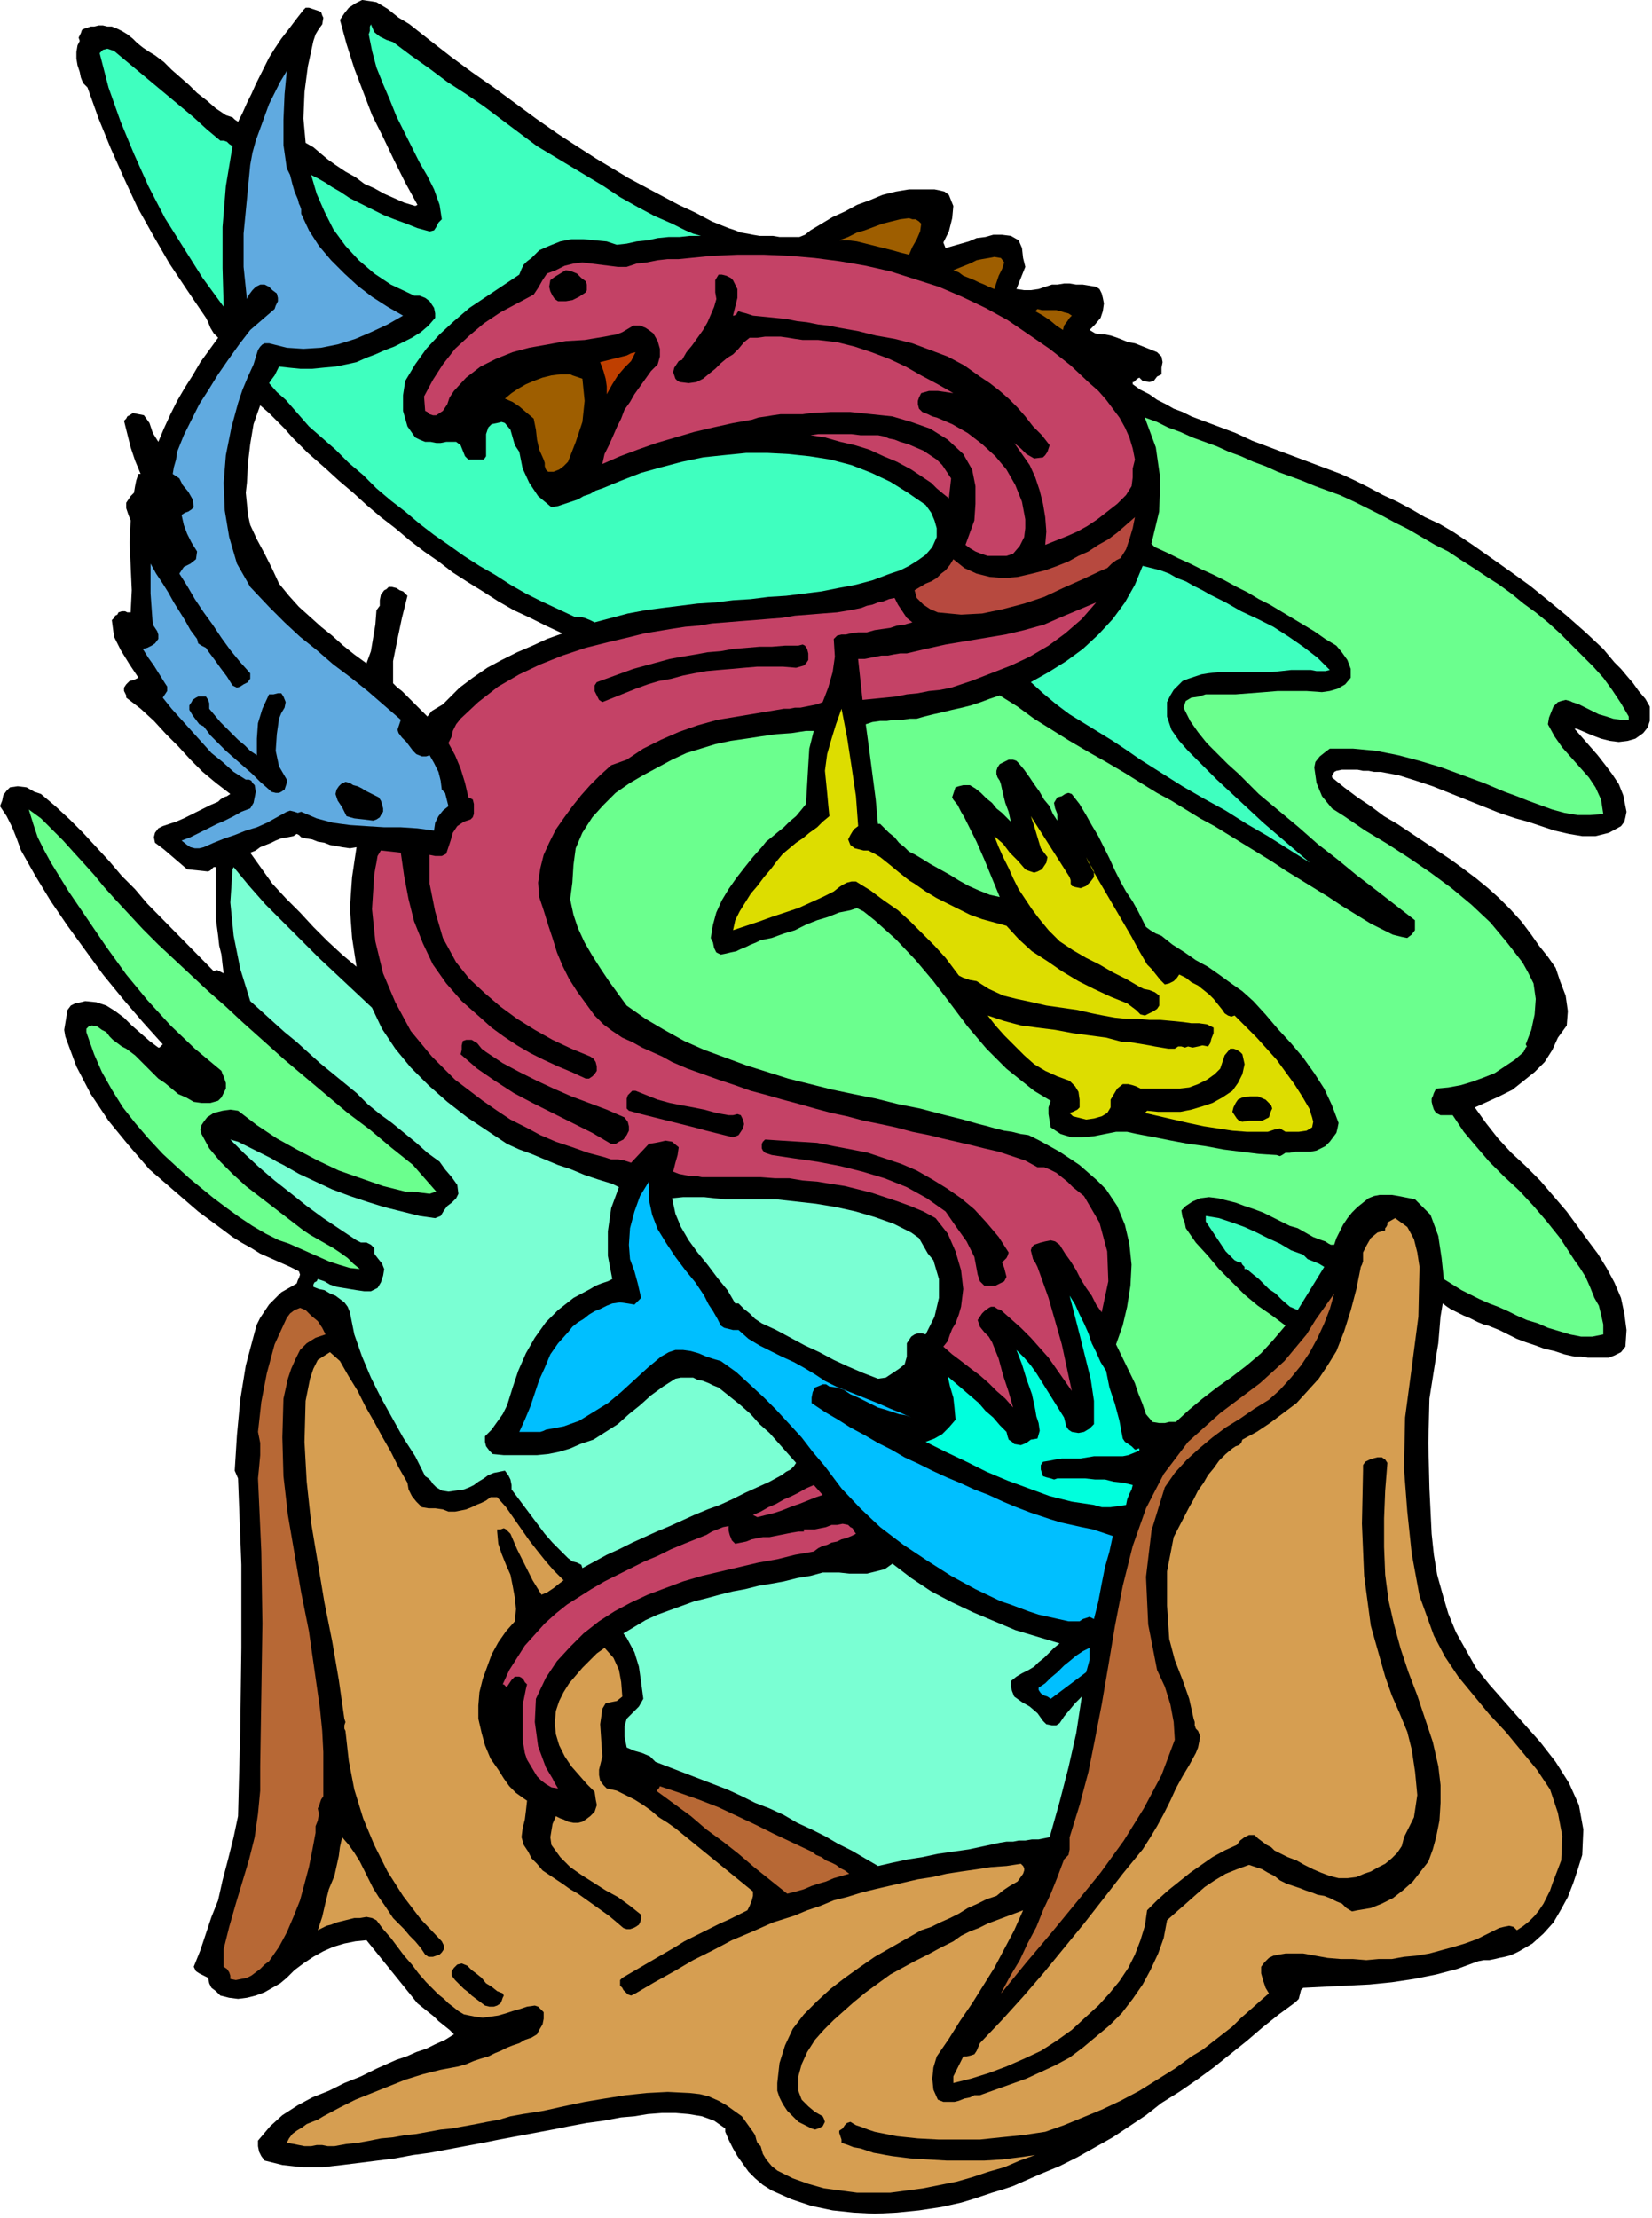
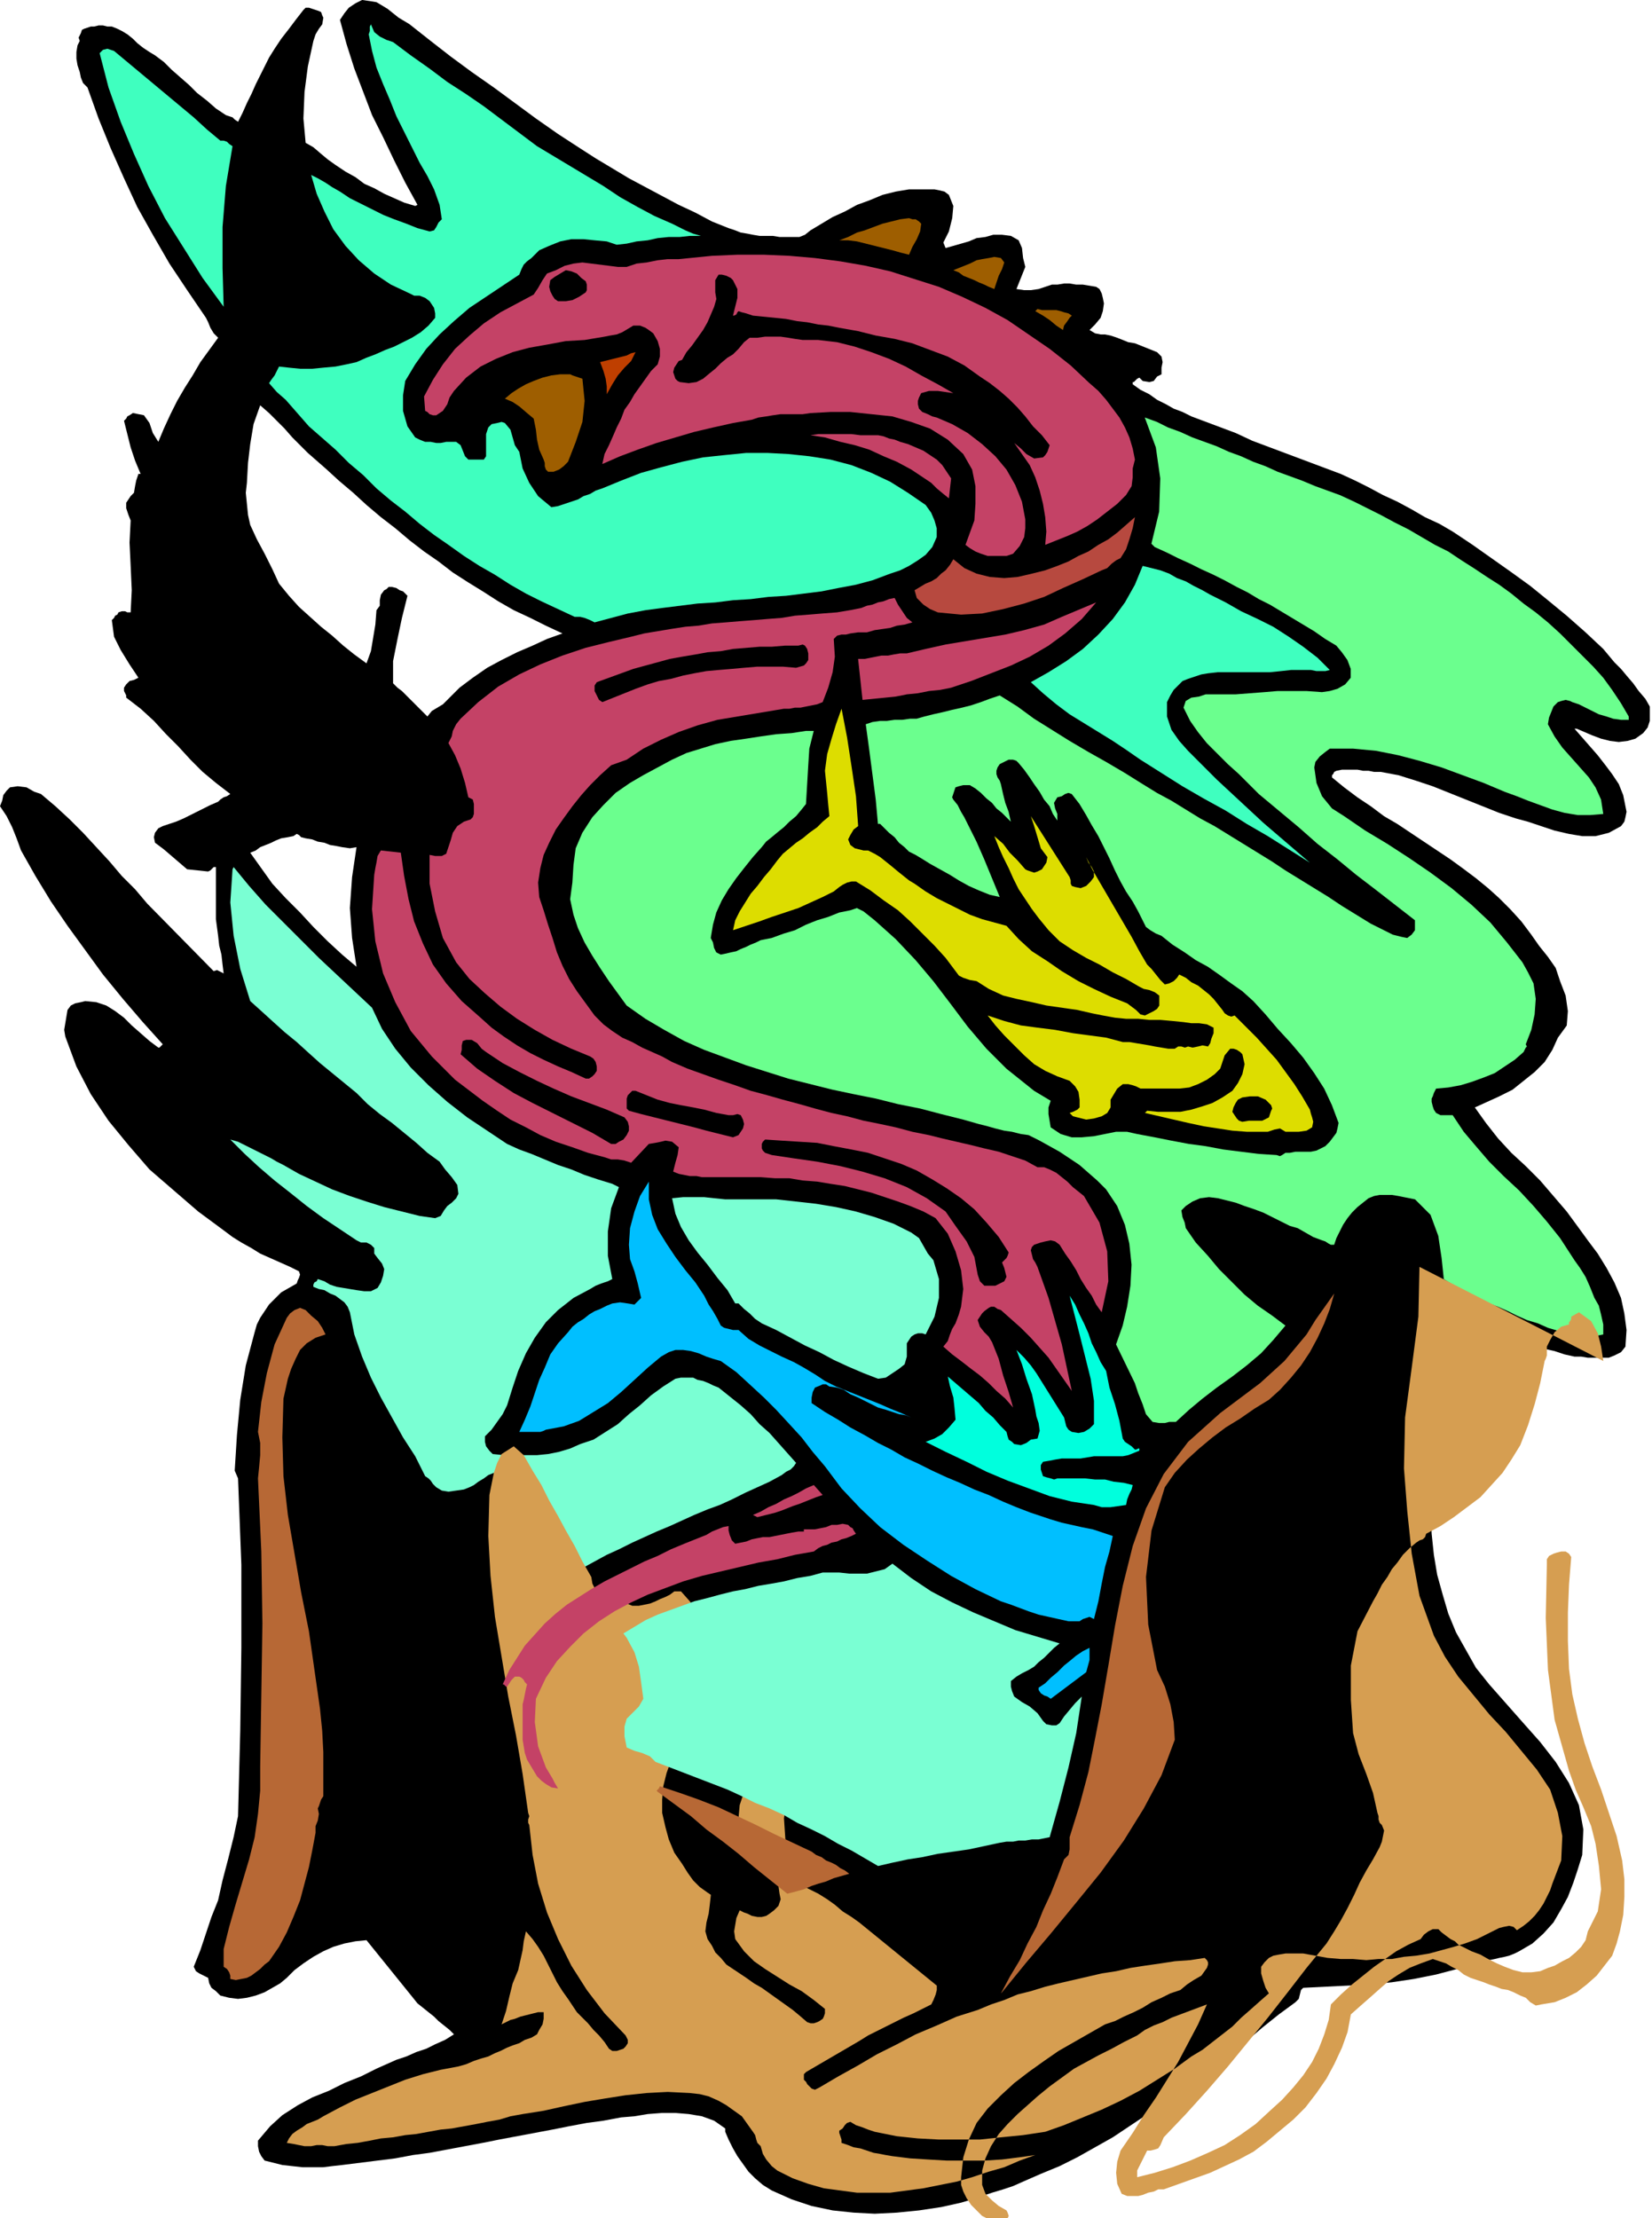
<svg xmlns="http://www.w3.org/2000/svg" fill-rule="evenodd" height="2.003in" preserveAspectRatio="none" stroke-linecap="round" viewBox="0 0 1492 2003" width="1.492in">
  <style>.pen1{stroke:none}.brush2{fill:#000}.brush3{fill:#3fffbf}.brush5{fill:#9e5e00}.brush6{fill:#c44266}.brush8{fill:#6bff8e}.brush11{fill:#7affd3}.brush12{fill:#00bfff}.brush14{fill:#b76835}</style>
  <path class="pen1 brush2" d="m370 22 19 15 18 14 19 14 20 14 19 14 19 14 20 14 20 13 14 9 15 9 15 9 15 8 15 8 15 8 15 7 15 8 5 2 5 2 5 2 6 2 5 2 6 1 5 1 6 1h12l6 1h18l5-2 5-4 10-6 10-6 11-5 11-6 11-4 12-5 12-3 12-2h23l5 1 4 1 4 3 4 10-1 11-3 12-5 10 2 5 7-2 7-2 7-2 7-3 8-1 7-2h8l8 1 7 4 3 7 1 9 2 8-2 5-2 5-2 5-2 5 7 1h6l7-1 6-2 6-2h5l6-1h5l6 1h6l6 1 6 1 3 2 2 4 1 4 1 5-1 7-2 6-5 6-5 5 5 3 5 1h4l5 1 6 2 5 2 5 2 6 1 5 2 5 2 5 2 5 2 4 4 1 5-1 5v6l-4 2-3 4-4 1-6-1-2-2-1-1-2 1-2 2-1 1h-1v2l7 5 8 4 7 5 8 4 7 4 8 3 8 4 8 3 16 6 16 6 15 7 16 6 16 6 16 6 16 6 16 6 13 6 12 6 13 7 13 6 13 7 12 7 13 6 12 7 18 12 17 12 17 12 18 13 16 13 17 14 17 15 16 15 5 6 5 6 6 6 5 6 6 7 5 7 6 7 4 7v13l-2 6-4 5-7 5-7 2-8 1-8-1-8-2-8-3-7-3-7-3h-2l7 8 7 8 7 8 7 9 6 8 6 9 4 10 2 10 1 5-1 5-1 4-3 4-11 6-12 3h-12l-12-2-13-3-12-4-12-4-11-3-15-5-15-6-15-6-15-6-15-6-15-5-16-5-16-3h-6l-5-1h-5l-5-1h-14l-5 1-2 1-1 2-1 1v2l11 9 12 9 12 8 12 9 12 7 12 8 12 8 12 8 12 8 11 8 12 9 11 9 10 9 10 10 10 11 9 12 7 10 8 10 7 10 4 12 5 13 2 14-1 13-8 11-5 11-7 11-9 9-10 8-10 8-12 6-11 5-11 5 10 14 11 14 12 13 13 12 13 13 12 14 12 14 11 15 8 11 9 12 8 13 7 13 6 14 3 14 2 15-1 15-4 5-6 3-5 2h-19l-6-1h-6l-9-2-9-3-9-2-8-3-9-3-8-3-8-4-8-4-5-2-5-2-4-1-5-2-4-2-4-2-5-2-4-2-4-2-4-2-3-2-4-3-2 12-1 12-1 12-2 12-6 38-1 40 1 41 2 41 2 19 3 18 5 18 5 17 7 17 9 16 9 16 12 15 15 17 15 17 16 18 14 18 12 19 9 20 4 22-1 23-4 13-4 12-5 13-6 11-7 12-9 10-10 9-12 7-4 2-5 2-4 1-5 1-4 1-5 1h-5l-5 1-19 7-19 5-20 4-20 3-20 2-20 1-20 1-20 1-2 2-1 4-1 4-3 3-15 11-15 12-14 12-15 12-15 12-15 11-16 11-16 10-14 11-15 10-15 10-16 9-16 9-16 8-17 7-16 7-9 4-9 3-10 3-9 3-9 3-10 3-9 2-9 2-20 3-20 2-20 1-19-1-19-2-19-4-18-6-18-8-8-5-7-6-6-6-5-7-5-7-4-7-4-8-3-7v-3l-10-7-11-4-12-2-12-1h-12l-13 1-12 2-12 1-16 3-15 2-16 3-15 3-16 3-16 3-16 3-15 3-16 3-16 3-16 3-15 2-16 3-16 2-16 2-16 2-9 1-8 1h-19l-9-1-9-1-8-2-8-2-3-4-2-4-1-5v-5l11-13 11-10 14-9 13-7 15-6 14-7 15-6 14-7 9-4 9-4 9-3 9-4 9-3 8-4 9-4 8-5-4-4-5-4-5-4-4-4-5-4-5-4-5-4-4-5-42-52-10 1-10 2-10 3-9 4-9 5-9 6-8 6-7 7-6 5-7 4-7 4-8 3-8 2-8 1-8-1-8-2-4-4-4-3-2-4-1-5-4-2-4-2-3-2-2-4 6-15 5-15 5-15 6-15 4-18 5-19 5-20 4-19 2-77 1-75v-75l-3-78-3-7 2-32 3-32 5-31 8-30 2-7 3-6 4-6 4-6 6-6 5-5 7-4 7-4 1-3 1-2 1-3-1-3-8-4-9-4-9-4-9-4-8-5-9-5-8-5-8-6-23-17-22-19-22-19-19-22-18-22-16-24-13-25-10-27-1-6 1-6 1-6 1-6 3-4 4-2 5-1 4-1 10 1 9 3 8 5 8 6 7 7 8 7 8 7 8 6h1l1-1 1-1 1-1-18-20-18-21-18-22-16-22-16-22-15-22-14-23-13-23-4-11-4-10-5-10-6-9 2-5 1-5 3-4 3-3 7-1 8 1 7 4 6 2 13 11 13 12 12 12 12 13 12 13 11 13 12 12 11 13 60 61 3-1 2 1 2 1 2 1-1-8-1-9-2-8-1-9-2-15v-47h-2l-1 1-2 2-2 1-19-2-7-6-7-6-7-6-8-6-1-5 1-4 3-4 4-2 6-2 6-2 7-3 6-3 6-3 6-3 6-3 7-3 2-2 3-2 3-1 3-2-13-10-12-10-11-11-11-12-11-11-11-12-12-11-13-10v-2l-1-2-1-2v-3l2-3 3-3 4-1 4-2-8-12-8-13-6-12-2-15 2-2 1-2 2-1 1-2 3-1h3l2 1h3l1-20-1-22-1-21 1-20-2-5-2-6v-5l4-6 3-3 1-6 1-5 2-6h2l-5-12-4-12-3-12-3-12 2-2 1-2 2-1 3-2 10 2 5 7 3 9 5 8 5-12 6-13 6-12 7-12 7-11 7-12 8-11 8-11-4-4-3-5-2-5-2-4-17-25-16-24-15-26-14-25-12-26-12-27-11-27-10-28-4-4-2-5-1-5-2-6-1-6v-6l1-6 2-4-1-3 1-2 1-2 1-3 2-1 3-1 3-1h3l4-1h4l4 1h4l5 2 4 2 5 3 5 4 4 4 5 4 6 4 5 3 8 6 7 7 8 7 8 7 7 7 9 7 8 7 9 6 3 1 3 1 2 2 3 2 4-8 4-9 4-8 4-9 4-8 4-8 4-8 5-8 6-9 7-9 6-8 7-9 2-2h3l3 1 3 1 3 1 2 1 1 3 1 2-1 6-3 4-3 5-2 6-5 23-3 23-1 24 2 22 7 4 7 6 6 5 7 5 9 6 9 5 8 6 9 4 9 5 9 4 9 4 10 3 2-1-11-20-10-20-10-21-10-20-8-21-8-21-7-22-6-22 4-6 4-5 6-4 6-3 7 1 6 1 5 3 5 3 5 4 5 4 5 3 5 3zm-76 401-8-7-8-7-7-7-7-7-7-8-7-7-7-7-8-7-6 17-3 18-2 17-1 18-1 9 1 10 1 10 2 9 6 13 7 13 7 14 6 13 9 11 9 10 10 9 10 9 10 8 10 9 10 8 11 8 4-11 2-12 2-12 1-13 3-4v-5l1-5 3-4 2-1 2-2h3l4 1 3 2 3 1 2 2 2 2-5 20-4 19-4 20v20l4 4 4 3 4 4 4 4 3 3 4 4 4 4 4 4 4-5 5-3 5-3 4-4 11-11 12-9 13-9 13-7 14-7 14-6 13-6 14-5-15-7-14-7-15-7-14-8-14-9-13-8-14-9-13-10-13-9-13-10-13-11-13-10-13-11-12-11-13-11-12-11zm28 342-6 1-7-1-5-1-6-1-5-2-6-1-5-2-6-1-4-1-2-2-2-1-3 2-5 1-6 1-5 2-4 2-5 2-5 2-4 3-5 2 10 14 10 14 12 13 13 13 12 13 13 13 13 12 13 11-4-26-2-27 2-28 4-27z" />
  <path class="pen1 brush3" d="m355 38 16 12 17 12 16 12 17 11 16 11 16 12 16 12 16 12 15 9 15 9 15 9 15 9 15 10 16 9 15 8 16 7 6 3 6 3 7 3 7 2h-10l-9 1h-10l-10 1-9 2-10 1-9 2-9 1-9-3-11-1-10-1h-11l-10 2-10 4-9 4-7 7-4 3-3 3-2 4-2 5-15 10-15 10-15 10-14 12-13 12-12 13-10 14-9 15-2 13v14l4 14 7 10 4 2 5 2h5l5 1h4l5-1h9l4 3 2 5 2 5 3 3h14l2-3v-20l2-6 3-3 5-1 4-1 3 1 5 6 2 7 2 7 4 6 3 15 6 13 8 12 12 10 6-1 6-2 6-2 6-2 5-3 6-2 5-3 6-2 17-7 18-7 18-5 19-5 19-4 19-2 20-2h19l19 1 19 2 19 3 19 5 18 7 17 8 16 10 16 11 5 7 3 7 2 7v8l-4 9-6 7-7 5-8 5-8 4-9 3-8 3-8 3-15 4-16 3-15 3-16 2-16 2-16 1-16 2-16 1-16 2-16 1-16 2-16 2-15 2-16 3-15 4-15 4-4-2-5-2-4-1h-5l-15-7-15-7-14-7-14-8-14-9-14-8-14-9-14-10-13-9-13-10-13-11-13-10-13-11-12-12-13-11-12-12-8-7-8-7-8-7-7-8-7-8-7-8-8-7-7-8 2-3 3-4 2-4 2-4 9 1 10 1h11l10-1 11-1 10-2 9-2 9-4 8-3 9-4 8-3 8-4 8-4 8-5 7-6 6-7v-4l-1-5-2-3-2-3-4-3-5-2h-5l-4-2-17-8-15-10-14-12-12-13-11-15-8-16-7-16-5-17 6 3 7 4 6 4 7 4 9 6 10 5 10 5 10 5 10 4 11 4 10 4 11 3 4-1 2-3 2-4 3-3-2-13-5-14-6-12-7-12-7-14-7-14-7-14-6-15-6-14-6-15-4-15-3-15 1-3v-4l1-2 3 7 5 4 6 3 6 2zm-252 8 12 10 12 10 12 10 12 10 12 10 12 10 12 11 12 10h3l3 1 2 2 3 2-6 36-3 37v37l1 35-19-26-17-27-17-27-15-29-13-29-12-29-11-31-8-31 3-3 4-1 3 1 3 1z" />
-   <path class="pen1" style="fill:#60aae0" d="m259 152 3 6 2 8 2 7 3 7 1 4 1 2 1 3v4l7 15 9 14 11 13 12 12 12 11 13 10 14 9 14 8-14 8-15 7-14 6-16 5-15 3-16 1-15-1-16-4h-4l-2 1-2 2-2 3-4 13-5 11-5 12-4 12-6 22-5 25-2 25 1 25 4 24 7 24 12 21 17 18 14 14 14 13 15 12 15 13 16 12 15 12 15 13 15 13-1 3-1 3-1 3 1 3 3 4 4 4 3 4 3 4 3 3 5 2h4l3-1 4 7 4 8 2 8 1 8 3 3 1 4 1 4 1 4-5 4-4 5-3 6-1 7-15-2-15-1h-15l-16-1-15-1-15-2-15-4-14-6-3 1-3-1-4-1-3 1-9 5-9 5-9 4-10 3-10 4-9 3-10 4-9 4-4 1h-4l-4-1-3-2-5-4 8-3 8-4 8-4 8-4 7-3 8-4 7-4 8-3 3-5 1-5 1-5-1-6-2-2-1-2-2-1h-3l-11-7-10-9-10-8-9-10-9-10-9-10-9-10-8-10 2-3 2-3v-4l-2-3-5-8-5-8-5-7-5-8 4-1 4-2 3-2 3-4v-4l-1-3-2-3-2-3-1-14-1-14v-27l5 9 6 9 5 8 5 9 5 8 5 8 5 9 6 8 1 4 3 2 4 2 2 3 6 8 5 7 6 8 5 8 4 2 3-1 3-2 4-2 1-2 1-1v-5l-9-10-9-11-8-11-8-12-8-11-8-12-7-12-7-11 4-6 6-3 5-4 1-7-5-8-4-8-3-8-2-9 3-2 3-1 3-2 2-2-1-7-4-7-5-6-3-6-6-4 1-6 2-7 1-7 6-15 7-14 7-14 9-14 8-13 9-13 10-14 10-13 22-19 1-3 2-4v-3l-1-4-4-3-3-3-4-2h-4l-4 2-3 3-3 4-2 4-3-29v-30l3-31 3-31 2-11 3-11 4-11 4-11 4-11 5-10 5-10 6-10-2 21-1 23v23l3 21z" />
  <path class="pen1 brush5" d="m832 202-1 7-3 7-4 7-3 7-8-2-7-2-8-2-8-2-8-2-8-2-8-1h-8l8-3 8-4 7-2 8-3 8-3 8-2 8-2 8-1 3 1h3l3 2 2 2z" />
  <path class="pen1 brush6" d="m984 346 8 7 7 8 6 8 6 8 5 9 4 9 3 10 2 10-2 8v8l-1 8-5 8-8 8-9 7-9 7-9 6-9 5-9 4-10 4-10 4 1-12-1-13-2-12-3-12-4-12-5-11-7-10-7-10 6 5 5 5 7 4 8-1 2-2 2-3 1-3 1-3-7-9-8-8-7-9-7-8-8-8-8-7-9-7-9-6-14-10-15-8-16-6-16-6-16-4-17-3-16-4-17-3-10-2-9-1-10-2-9-1-10-2-10-1-10-1-10-1-3-1-3-1-4-1-3-1-1 1-1 2-2 1h-1l2-8 2-8v-8l-4-8-2-2-4-2-4-1h-3l-3 5v11l1 6-2 7-3 7-3 7-4 7-5 7-5 7-5 6-4 7-3 1-2 3-2 3-1 4 1 3 1 3 2 2 2 1 8 1 7-1 6-3 6-5 5-4 5-5 6-5 5-3 5-5 5-6 5-4h7l7-1h14l7 1 6 1 7 1h14l17 2 16 4 15 5 16 6 15 7 14 8 15 8 14 8-7-1-7-1h-8l-7 2-2 4-1 3v3l1 4 3 3 5 2 4 2 4 1 14 6 14 8 13 10 12 11 10 12 8 14 6 15 3 16v8l-1 8-4 8-6 7-6 2h-17l-6-2-5-2-5-3-4-3 8-22 1-15v-16l-3-15-8-14-14-13-16-10-17-6-17-5-19-2-19-2h-18l-18 1-7 1h-20l-7 1-6 1-7 1-6 2-17 3-18 4-17 4-17 5-17 5-17 6-16 6-16 7 2-9 4-8 4-9 3-7 4-8 3-8 5-7 4-7 5-7 5-7 5-7 6-6 2-7v-7l-2-7-4-7-4-3-3-2-5-2h-6l-5 3-5 3-5 2-6 1-5 1-6 1-6 1-6 1-17 1-16 3-17 3-15 4-15 6-14 7-13 10-11 12-4 6-2 6-4 6-6 4h-3l-3-1-2-2-2-1-1-13 8-15 9-14 11-14 13-12 13-11 15-10 15-8 15-8 4-6 4-7 4-6 8-3 8-4 8-2 8-1 8 1 8 1 8 1 8 1h8l9-3 9-1 10-2 9-1h10l10-1 10-1 10-1 23-1h24l23 1 23 2 23 3 23 4 22 5 22 7 22 7 21 9 21 10 20 11 19 13 19 13 19 15 17 16z" />
  <path class="pen1 brush5" d="m907 237-2 6-3 6-2 6-2 6-5-2-4-2-5-2-4-2-5-2-5-2-4-3-5-2 5-2 5-2 5-2 6-3 5-1 6-1 5-1 6 1 3 4z" />
  <path class="pen1 brush2" d="m529 254 1 3v5l-1 2-6 4-6 3-6 1h-7l-3-2-2-3-2-4-1-4 1-6 4-3 5-3 5-3 5 1 5 2 4 4 4 3z" />
  <path class="pen1 brush5" d="m968 285-2 2-2 3-3 4-1 4-6-4-6-5-6-4-7-4 2-2 4 1h13l4 1 3 1 4 1 3 2z" />
  <path class="pen1" style="fill:#bf3f00" d="m553 347-5 9v-7l-1-7-2-7-3-8 4-1 4-1 4-1 4-1 4-1 4-1 4-2 4-1-4 8-6 6-6 7-5 8z" />
  <path class="pen1 brush5" d="m526 342 2 20-2 19-6 18-7 18-4 4-4 3-5 2h-5l-2-2-1-3v-3l-1-3-4-9-2-9-1-9-2-10-6-5-7-6-6-4-7-3 6-5 6-4 7-4 7-3 8-3 8-2 8-1h9l2 1 3 1 3 1 3 1z" />
  <path class="pen1 brush8" d="m1210 447 13 6 12 6 12 6 13 7 12 6 12 7 12 7 12 6 12 8 11 7 12 8 11 7 11 8 11 9 11 8 11 9 11 10 10 10 10 10 10 10 9 10 8 11 8 12 7 12v3h-7l-7-1-6-2-7-2-6-3-6-3-6-3-6-2-2-1-4-1-4 1-3 1-4 4-2 5-2 5-1 6 6 11 7 10 8 9 8 9 8 9 6 9 5 11 2 13-12 1h-11l-12-2-11-3-11-4-11-4-10-4-11-4-19-8-19-7-19-7-20-6-19-5-20-4-21-2h-21l-4 3-5 4-4 5-1 5 2 14 5 12 9 11 11 7 19 13 20 12 20 13 19 13 19 14 18 15 17 16 15 18 7 9 7 9 5 9 5 10 2 14-1 14-3 14-5 13 1 2-1 1-1 2-1 2-8 7-9 6-9 6-10 4-11 4-10 3-11 2-11 1-1 2-1 2-1 3-1 2v3l1 4 1 3 2 3 4 2h11l10 15 11 13 12 14 13 13 14 13 13 14 12 14 12 15 13 20 5 7 5 8 4 9 4 10 4 7 2 8 2 9v9l-10 2h-10l-10-2-10-3-10-3-9-4-10-3-9-4-8-4-9-4-8-3-9-4-8-4-8-4-8-5-8-5-2-19-3-20-7-19-14-14-5-1-5-1-5-1-6-1h-11l-5 1-5 2-5 4-5 4-5 5-4 5-4 6-3 6-3 6-2 6h-3l-2-1-3-2-3-1-8-3-7-4-7-4-7-2-8-4-8-4-8-4-8-3-9-3-8-3-8-2-8-2-8-1-8 1-7 3-6 4-4 4 1 6 2 5 1 5 9 13 11 12 10 12 12 12 11 11 12 10 13 9 12 9-11 13-11 12-13 11-13 10-14 10-13 10-12 10-12 11h-6l-4 1h-5l-6-1-6-7-3-9-4-10-3-9-17-35 6-17 4-17 3-19 1-19-2-19-4-17-7-17-10-15-8-8-8-7-8-7-9-6-9-6-9-5-9-5-10-5-7-1-8-2-7-1-8-2-7-2-8-2-7-2-7-2-20-5-19-5-20-4-20-5-20-4-19-4-20-5-20-5-19-6-19-6-19-7-19-7-18-8-18-10-17-10-17-12-8-11-8-11-8-12-7-11-7-12-6-13-4-12-3-14 2-15 1-16 2-15 6-14 9-14 10-11 11-11 13-9 12-7 13-7 13-7 13-6 13-4 13-4 14-3 14-2 13-2 14-2 14-1 13-2h7l-4 16-1 16-1 17-1 17-4 5-5 6-6 5-5 5-5 4-6 5-5 4-4 5-8 9-8 10-7 9-7 10-6 10-5 11-3 11-2 12 2 4 1 5 2 4 4 2 5-1 4-1 5-1 4-2 5-2 4-2 5-2 4-2 10-2 11-4 10-3 10-5 10-4 10-3 10-4 10-2 6-2 6 3 5 4 5 4 19 17 18 19 16 19 16 21 15 20 17 20 18 18 20 16 5 4 5 3 5 3 5 3-2 6v6l1 6 1 6 9 6 10 3h9l11-1 10-2 10-2h10l9 2 16 3 15 3 16 3 15 2 16 3 16 2 16 2 16 1 3 1 2-1 3-2h4l5-1h14l5-1 4-2 4-2 4-4 3-4 3-4 1-4 1-5-6-16-7-15-9-14-10-14-11-13-12-13-11-13-11-12-10-9-10-7-11-8-10-7-11-6-10-7-11-7-10-8-5-2-5-3-4-3-3-6-4-8-5-9-6-9-5-9-5-10-5-11-5-10-5-10-6-10-5-9-6-10-7-9-3-1-3 1-3 2-4 1-3 5 1 5 2 5v6l-4-6-3-7-5-6-4-7-5-7-4-6-5-7-5-6-2-2-3-1h-4l-2 1-4 2-2 1-2 3-1 3v3l1 3 2 3 1 3 2 9 2 8 3 8 2 9-4-4-4-4-5-4-4-5-5-4-5-5-5-4-5-3h-6l-4 1-3 1-1 3-1 3-1 3 1 2 4 5 3 6 3 5 3 6 8 16 7 16 7 17 7 17-9-2-10-4-9-4-9-5-8-5-9-5-9-5-8-5-5-3-6-3-4-4-5-4-4-5-5-4-4-4-4-4h-2l-2-22-3-23-3-23-3-22 6-2 7-1h6l7-1h7l7-1h6l7-2 8-2 9-2 8-2 9-2 8-2 9-3 8-3 9-3 16 10 15 11 16 10 16 10 17 10 16 9 17 10 16 10 13 8 13 7 13 8 13 8 13 7 13 8 13 8 13 8 13 8 12 8 13 8 13 8 13 8 12 8 13 8 13 8 4 2 4 2 4 2 4 2 4 2 4 1 4 1 5 1 4-3 3-4v-9l-18-14-18-14-17-13-17-14-18-14-17-15-18-15-18-15-9-9-9-9-10-9-9-9-10-10-8-10-7-10-6-12 2-6 5-3 7-1 6-2h27l13-1 13-1 12-1h26l14 1 7-1 7-2 7-4 5-6v-8l-3-8-5-7-5-6-10-6-10-7-10-6-10-6-10-6-10-6-10-5-10-6-10-5-11-6-10-5-11-5-10-5-11-5-10-5-11-5-3-3 7-29 1-30-4-28-10-27 11 4 10 5 11 4 11 5 11 4 11 4 11 5 11 4 11 5 11 4 11 5 11 4 11 4 12 5 11 4 11 4z" />
  <path class="pen1 brush6" d="m813 399 7 2 7 3 7 3 6 4 6 4 5 5 4 6 4 6-2 18-5-4-6-5-5-5-6-4-12-8-13-7-12-5-13-6-13-4-13-3-14-4-13-2 7-1h30l8 1h16l5 1 5 2 5 1 5 2z" />
  <path class="pen1" style="fill:#b7493f" d="m1012 504-4 2-4 3-4 4-5 2-17 8-18 8-17 8-18 6-19 5-19 4-19 1-21-2-7-3-6-4-6-6-2-7 5-3 5-3 5-2 5-3 4-4 4-3 4-5 3-5 10 8 11 5 12 3 13 1 12-1 13-3 12-3 11-4 10-4 9-5 9-4 9-6 9-5 8-6 8-7 8-7-2 10-3 10-3 9-5 8z" />
  <path class="pen1 brush3" d="m1093 537 14 7 14 8 15 7 14 7 14 9 13 9 13 10 11 11-4 1h-8l-5-1h-18l-9 1-10 1h-47l-9 1-6 1-6 2-6 2-5 2-4 4-4 4-3 5-3 6v13l4 12 7 10 8 9 13 13 13 13 14 13 14 13 14 13 14 12 14 12 14 12-19-12-19-12-19-11-19-12-20-11-19-11-19-12-19-12-13-9-12-8-13-8-13-8-13-8-12-9-12-10-11-10 16-9 16-10 15-11 14-13 13-14 11-15 9-16 7-17 8 2 8 2 8 3 7 4 8 3 7 4 8 4 7 4z" />
  <path class="pen1 brush6" d="m808 540 3 6 4 6 4 6 5 4-7 2-7 1-6 2-7 1-7 1-7 2h-8l-7 1-4 1h-4l-4 1-3 3 1 16-2 14-4 14-5 13-5 2-5 1-5 1-5 1h-5l-5 1h-5l-6 1-18 3-18 3-18 3-18 5-17 6-16 7-16 8-15 10-14 5-10 9-9 9-8 9-8 10-8 11-7 10-6 12-5 11-3 12-2 13 1 13 4 12 4 13 4 12 4 13 5 12 6 12 7 11 8 11 8 11 8 8 8 6 9 6 9 4 9 5 9 4 9 4 9 5 14 6 14 5 14 5 15 5 14 5 15 4 14 4 15 4 14 4 15 4 14 3 15 4 15 3 14 3 15 4 15 3 12 3 13 3 13 3 12 3 13 3 12 4 12 4 11 6h6l5 2 6 3 5 4 5 4 5 5 5 4 5 4 14 24 7 26 1 27-6 28-5-7-4-8-5-7-5-8-4-8-5-8-5-7-5-8-4-3-4-1-5 1-4 1-3 1-3 1-2 2-1 3 1 4 1 4 2 3 2 4 5 14 5 14 4 14 4 14 4 14 3 14 3 14 3 14-7-10-7-10-7-10-8-9-8-9-9-9-9-8-9-8-3-1-3-2h-3l-2 1-4 3-2 2-2 3-2 3 2 6 4 5 4 4 3 5 6 15 4 15 5 15 4 14-7-8-8-7-7-7-8-7-8-6-9-7-8-6-8-7 4-5 2-6 2-5 3-5 3-8 2-7 1-8 1-8-2-17-5-17-7-16-11-14-11-6-12-5-11-4-12-4-12-4-12-3-12-3-13-2-12-2-13-1-12-2h-13l-13-1h-53l-5-1h-6l-5-1-5-1-5-2 2-8 2-7 1-7-6-5-6-1-4 1-5 1-6 1-16 17-6-2-6-1h-6l-6-2-15-4-14-5-15-5-14-6-13-7-14-7-12-8-13-9-25-19-21-21-19-23-14-26-11-26-7-29-3-29 2-31 1-6 1-5 1-6 3-5 18 2 3 21 4 21 5 20 8 20 9 19 12 17 14 16 17 15 10 9 11 8 12 8 12 7 12 6 13 6 12 5 13 6h3l3-2 2-2 2-3v-4l-1-4-2-3-3-2-17-7-17-8-16-9-16-10-15-11-14-12-14-13-12-15-12-22-7-24-5-25v-26l5 1h6l4-2 2-6 2-6 2-7 4-6 6-4 3-1 3-1 2-2 1-3v-9l-1-4-4-2-3-13-4-13-5-12-6-11 3-6 1-5 3-6 4-5 16-15 18-14 19-11 19-9 20-8 21-7 20-5 21-5 12-3 12-2 12-2 13-2 12-1 12-2 13-1 12-1 13-1 12-1 13-1 12-2 13-1 12-1 13-1 12-2 5-1 5-1 5-2 5-1 5-2 5-1 5-2 5-1z" />
  <path class="pen1 brush6" d="m859 621-10 2-10 1-10 2-10 1-10 2-10 1-10 1-10 1-4-37h6l5-1 5-1 5-1h6l5-1 6-1h6l17-4 18-4 18-3 18-3 18-3 17-4 18-5 16-7 31-13-13 15-15 13-15 11-17 10-17 8-18 7-18 7-18 6z" />
  <path class="pen1 brush2" d="M730 590v6l-2 3-2 2-7 2-12-1h-23l-12 1-11 1-12 1-11 1-11 2-10 2-11 3-11 2-10 3-11 4-10 4-10 4-10 4-3-2-2-4-2-4v-5l2-3 11-4 11-4 11-4 11-3 11-3 11-3 11-2 12-2 11-2 12-1 11-2 12-1 12-1h11l12-1h12l4-1 2 1 2 3 1 4zm-474 39 2 5-1 5-3 5-2 5-2 14-1 15 3 14 7 12v3l-1 3-1 3-3 2-2 1h-3l-4-1-2-2-8-7-7-7-8-7-8-7-8-7-7-7-7-7-6-8-4-2-3-4-3-4-3-5v-4l2-3 1-2 3-2 2-1h7l2 3 1 3v5l5 6 5 6 5 5 6 6 5 5 6 5 5 5 6 4v-15l1-14 4-13 6-13h4l4-1h3l2 3z" />
  <path class="pen1" style="fill:#dd0" d="m775 746-4 3-3 5-2 4 2 5 4 3 4 1 4 1h4l6 3 5 3 5 4 5 4 6 5 5 4 5 4 5 3 10 7 10 6 10 5 10 5 10 5 11 4 11 3 11 3 11 12 12 11 14 9 13 9 15 9 14 7 15 7 15 6 4 3 4 3 4 4 4 1 4-2 4-2 3-2 2-3v-9l-4-3-5-2-5-1-4-2-12-7-12-6-12-7-12-6-12-7-12-8-10-10-9-11-6-8-6-9-6-9-5-10-4-9-5-10-4-9-4-10 8 7 6 8 7 7 7 8 2 1 3 1 3 1 3-1 4-2 2-3 2-3 1-5-6-8-3-10-3-10-3-9 35 55 1 3v3l1 2 3 1 5 1 5-2 4-4 3-4v-5l-2-4-3-4-2-5 6 12 7 12 7 12 7 12 7 12 7 12 7 13 7 12 4 4 4 5 4 5 4 4 4-1 4-2 3-3 2-3 6 3 5 4 6 3 5 4 5 4 4 4 4 5 4 5 2 3 3 2 3 1 3-1 10 10 10 10 9 10 9 10 8 11 8 11 7 11 7 12 1 4 1 3 1 4-1 5-5 3-7 1h-12l-5-3-5 1-6 2h-19l-13-1-13-2-13-2-14-3-13-3-13-3-13-3 2-2 10 1h20l10-2 10-3 9-3 9-5 9-6 5-7 4-8 2-9-2-9-2-2-3-2-3-1h-3l-5 6-2 6-2 6-5 5-7 5-8 4-8 3-9 1h-35l-4-2-3-1-4-1h-5l-5 4-3 5-3 5v7l-3 5-5 3-7 2-7 1-4-1-4-1-4-1-3-3 3-1 2-1 2-1 2-2v-7l-1-7-3-5-5-5-11-4-11-5-10-6-9-8-9-9-9-9-8-9-7-9 15 5 15 4 15 2 16 2 16 3 15 2 15 2 15 4h6l6 1 6 1 6 1 5 1 6 1 6 1h6l3-2h3l3 1 3-1 4 1 5-1 4-1 5 1 2-3 1-4 2-5v-5l-6-3-7-1h-7l-7-1-10-1-11-1h-10l-10-1h-11l-10-1-11-2-10-2-13-3-14-2-14-2-13-3-14-3-12-3-13-6-11-7-6-1-6-2-4-2-3-4-9-12-10-11-11-11-11-11-11-10-13-9-12-9-13-8h-4l-4 1-4 2-3 2-5 4-10 5-11 5-11 5-12 4-12 4-11 4-12 4-12 4 2-9 4-8 5-8 5-8 6-7 6-8 6-7 6-8 5-6 6-5 6-5 6-4 6-5 7-5 5-5 6-5-1-10-1-11-1-10-1-10 2-15 4-14 4-13 5-14 5 26 4 26 4 27 2 27z" />
  <path class="pen1 brush2" d="m342 720 2 3 1 3 1 4v3l-2 3-1 2-3 2-3 1-8-1-9-1-7-2-4-8-2-3-2-3-1-3-1-3 1-4 2-3 2-2 4-2 4 1 3 2 4 1 4 2 3 2 4 2 4 2 4 2z" />
-   <path class="pen1 brush8" d="m103 811 13 14 13 14 14 14 15 14 15 14 15 14 16 14 15 14 19 17 19 17 19 16 19 16 19 16 20 15 19 16 20 16 21 24-6 2-8-1-7-1h-7l-20-5-20-7-20-7-19-9-19-10-18-10-18-12-17-13-7-1-7 1-8 2-6 4-3 4-2 3-1 4 1 4 7 13 10 12 11 11 12 11 13 10 13 10 13 10 13 10 6 4 7 4 7 4 7 4 6 4 7 5 5 5 6 5-9-1-10-3-9-3-9-4-9-4-9-4-9-4-9-3-12-6-12-7-12-8-11-8-12-9-11-9-11-9-11-10-13-12-13-14-12-14-11-14-10-16-9-16-7-16-6-17-1-3v-3l2-2 3-1 5 1 4 3 4 2 3 4 3 3 4 3 4 3 4 2 8 6 7 7 7 7 7 7 6 4 6 5 6 5 7 3 7 4 7 1h8l7-2 3-3 2-4 2-4v-5l-1-3-1-3-1-2-1-3-24-20-22-21-21-23-19-23-18-25-17-25-17-25-16-26-6-11-6-12-4-12-4-13 11 8 10 10 10 10 9 10 10 11 9 10 9 11 9 10z" />
  <path class="pen1 brush11" d="m336 910 9 19 12 18 14 17 16 16 17 15 18 14 18 12 18 12 11 5 11 4 12 5 12 5 12 4 12 5 12 4 13 4 6 3-7 19-3 21v22l4 21-4 2-6 2-5 2-5 3-15 8-14 11-11 11-10 14-8 14-7 16-5 15-5 16-4 8-5 7-5 7-6 6v5l1 4 3 4 3 3 10 1h30l10-1 10-2 10-3 9-4 12-4 11-7 11-7 10-9 10-8 10-9 11-8 11-7 5-1h11l4 2 5 1 5 2 4 2 5 2 10 8 10 8 9 8 8 9 9 8 8 9 8 9 8 9-2 3-3 3-4 2-4 3-11 6-11 5-11 5-12 6-11 5-11 4-12 5-11 5-11 5-12 5-11 5-11 5-12 6-11 5-11 6-11 6-1-3-4-2-4-1-4-3-7-7-7-7-7-8-6-8-6-8-6-8-6-8-6-8v-4l-1-5-2-4-3-4-5 1-5 1-5 2-4 3-5 3-4 3-4 2-5 2-7 1-7 1-6-1-5-3-3-3-2-3-2-2-3-2-9-18-11-17-10-18-10-18-9-18-8-19-7-20-4-20-2-5-3-4-4-3-4-3-5-2-5-3-5-1-5-2v-2l1-2 2-1 1-2 6 2 5 3 6 2 6 1 6 1 6 1 7 1h6l6-3 3-5 2-6 1-6-2-5-4-5-3-4v-5l-3-3-4-2h-5l-4-2-15-10-15-10-15-11-15-12-14-11-14-12-13-12-13-13 7 2 6 3 6 3 6 3 6 3 6 3 5 3 6 3 14 8 15 7 15 7 16 6 15 5 16 5 16 4 16 4 7 1 7 1 5-2 3-5 3-4 4-3 4-4 2-4-1-8-5-7-6-7-5-7-11-8-10-9-11-9-11-9-11-8-11-9-10-10-11-9-11-9-11-9-10-9-11-10-11-9-10-9-11-10-10-9-9-29-6-30-3-30 2-30 1-2 14 17 15 17 16 16 16 16 16 16 16 15 16 15 16 15z" />
  <path class="pen1 brush2" d="m439 950 15 10 15 8 16 8 15 7 16 7 16 6 16 6 16 7 3 4 1 4v4l-2 4-3 4-4 2-3 2h-4l-17-10-18-9-18-9-18-9-17-9-17-11-16-11-15-13 1-4v-4l1-4 3-1h5l5 3 4 5 4 3zm219 57h4l4-1 3 1 2 4 1 4-1 4-2 3-2 3-5 2-12-3-12-3-11-3-12-3-12-3-12-3-12-3-11-3-2-2v-9l1-3 2-2 2-2h3l10 4 10 4 11 3 10 2 11 2 10 2 11 3 11 2zm490-9 1 3-1 2-1 3-1 3-6 3h-12l-6 1-3-1-2-2-2-3-2-3 1-4 2-4 2-3 4-2 7-1h7l7 3 5 5zm-237 133-1 3-1 2-2 2-2 2 2 5 1 4 1 4-2 4-4 2-4 2h-10l-2-2-2-2-1-3-1-3-3-16-7-14-10-14-9-13-17-12-18-10-20-8-20-6-20-5-21-4-21-3-20-3-3-1-3-1-2-2-1-2v-4l1-2 2-2 15 1 16 1 16 1 15 3 16 3 15 3 15 5 15 5 14 6 14 8 13 8 13 9 12 10 11 12 11 13 9 14z" />
  <path class="pen1 brush12" d="m636 1170 4 8 4 6 4 7 3 6 3 2 4 1 4 1h5l9 8 10 6 10 5 10 5 11 5 9 5 10 6 9 6 10 5 10 4 10 4 10 4 10 4 9 4 10 4 9 4-5-2-6-1-6-2-6-2-7-2-6-3-6-3-6-3-7-3-6-4-6-2-7-1-3-2h-3l-2 1-5 2-2 4-1 5v5l12 8 12 7 11 7 13 7 12 7 12 6 12 7 13 6 12 6 13 6 12 5 13 6 13 5 13 6 12 5 13 5 9 3 9 3 10 3 9 2 9 2 10 2 9 3 9 3-3 14-4 14-3 15-3 16-4 16-4-2-3 1-3 1-3 2h-10l-9-2-9-2-9-2-9-3-8-3-8-3-9-3-23-11-22-12-22-14-21-14-21-16-18-17-17-18-15-20-11-13-10-13-11-12-12-13-11-11-13-12-12-11-14-10-7-2-6-2-7-3-7-2-7-1h-7l-6 2-7 4-12 10-12 11-12 11-12 10-13 8-13 8-14 5-16 3-2 1-3 1h-19l5-11 5-12 4-12 4-12 5-11 5-12 7-10 9-10 4-5 5-4 5-3 5-4 5-3 5-2 6-3 5-2 7-1 7 1 6 1 6-6-3-13-3-11-4-11-1-13 1-15 4-15 5-14 8-13v16l3 14 5 13 8 13 8 12 9 12 9 11 8 12z" />
  <path class="pen1 brush11" d="m823 1113 7 5 4 7 4 7 5 6 5 17v17l-4 17-8 16-3-1h-4l-3 1-3 2-4 6v12l-2 7-5 4-6 4-6 4-7 1-13-5-14-6-13-6-13-7-13-6-13-7-13-7-13-6-6-4-5-5-5-4-5-5h-3l-7-12-9-11-9-12-9-11-8-11-7-12-5-12-3-14 10-1h19l9 1 10 1h46l18 2 18 2 18 3 18 4 17 5 17 6 16 8z" />
-   <path class="pen1 brush3" d="m1177 1133 4 4 5 2 5 2 5 3-24 39-7-3-7-6-6-6-6-4-5-5-4-4-5-4-6-5h-2v-2l-1-1-1-1-1-2h-2l-2-1-2-1-8-8-6-9-6-9-6-9v-5l12 2 12 4 11 4 11 5 10 5 11 5 10 6 11 4z" />
-   <path class="pen1" style="fill:#d69e51" d="m1282 1144-1 45-6 46-6 45-1 46 3 39 4 38 7 38 13 36 10 19 12 18 14 17 14 17 15 16 14 17 14 17 12 18 7 21 4 21-1 22-8 21-2 6-3 6-3 6-4 6-4 5-5 5-5 4-6 4-3-3-4-1-5 1-4 1-10 5-10 5-11 4-10 3-11 3-11 3-12 2-11 1-11 2h-12l-11 1-12-1h-11l-12-1-11-2-11-2h-16l-6 1-5 1-4 2-4 4-3 4v6l2 7 2 6 3 5-8 7-9 8-8 7-8 8-9 7-9 7-9 7-10 6-15 11-16 10-16 10-17 9-17 8-17 7-17 7-17 6-20 3-20 2-19 2h-37l-19-1-19-2-20-4-6-2-5-2-6-2-5-3-3 1-2 2-2 3-3 2v2l1 3 1 3v3l6 2 5 2 6 1 6 2 6 2 6 1 5 1 6 1 16 2 16 1 17 1h34l16-1 16-2 14-2-14 5-14 6-14 4-15 5-14 4-15 3-15 3-15 2-15 2h-30l-15-2-15-2-14-4-14-5-14-7-5-4-5-6-3-5-2-7-3-3-1-3-1-4-2-3-5-7-5-7-7-5-7-5-7-4-9-4-8-2-9-1-20-1-19 1-19 2-19 3-18 3-19 4-18 4-19 3-11 2-10 3-11 2-10 2-11 2-11 2-10 1-11 2-11 2-10 1-11 2-11 1-10 2-11 2-10 1-11 2h-6l-5-1h-5l-5 1h-6l-5-1-5-1-6-1 2-4 3-4 4-3 5-3 4-3 5-2 5-2 5-3 15-8 14-7 15-6 15-6 15-6 16-5 16-4 16-3 7-2 7-3 6-2 7-2 6-3 5-2 6-3 5-2 6-2 5-3 6-2 5-3 2-4 3-5 1-5v-6l-2-2-1-1-2-2-3-1-7 1-6 2-7 2-6 2-7 2-7 1-7 1-7-1-5-1-5-1-5-3-5-4-4-3-4-4-5-4-4-4-7-7-7-8-6-8-7-8-6-8-6-8-7-8-6-8-4-2-5-1-6 1h-5l-4 1-4 1-4 1-4 1-5 2-4 1-4 2-4 2 4-12 3-13 3-12 5-12 2-9 2-9 1-8 2-9 6 7 5 7 5 8 4 8 4 8 4 8 5 8 5 7 4 6 4 6 5 5 5 5 5 6 5 5 5 6 4 6 3 2h4l3-1 3-1 2-2 2-3v-3l-2-4-19-20-16-21-14-22-12-24-10-24-8-26-5-26-3-27-1-2v-3l1-3-1-3-5-35-6-35-7-35-6-36-6-36-4-37-2-36 1-37 2-10 2-10 3-9 4-8 11-7 9 8 8 14 8 13 7 14 8 14 7 13 8 14 7 14 8 14 1 6 3 6 4 5 5 5 6 1h6l7 1 5 2h6l5-1 5-1 5-2 4-2 5-2 4-2 4-3h6l8 9 7 10 7 10 7 10 7 9 8 10 7 8 9 9-4 3-5 4-6 4-5 2-8-13-7-14-7-14-6-14-2-2-2-2-2-1-3 1h-3v2l1 11 3 9 4 10 4 9 2 10 2 11 1 10-1 11-8 9-7 10-6 11-4 11-4 11-3 12-1 12v12l3 13 3 11 5 12 7 10 5 8 5 7 6 6 7 5 3 2-1 9-1 8-2 8-1 8 2 7 4 6 3 6 5 5 5 6 6 4 6 4 6 4 7 5 7 4 7 5 7 5 7 5 7 5 6 5 7 6 3 1h3l3-1 2-1 3-2 1-2 1-3v-4l-10-8-11-8-11-6-11-7-11-7-10-7-9-9-8-11-1-7 1-6 1-6 3-7 4 2 3 1 4 2 5 1h4l4-1 3-2 4-3 4-4 2-6-1-5-1-7-7-7-7-8-7-8-6-9-5-10-3-10-1-10 1-11 3-9 4-8 5-8 6-7 6-7 7-7 6-6 7-5 8 9 5 11 2 11 1 13-5 4-5 1-5 1-3 5-2 14 1 15 1 14-3 12v5l1 5 3 4 3 3 9 2 8 4 8 4 8 5 7 5 7 6 8 5 7 5 70 57v4l-1 4-2 5-2 4-8 4-8 4-9 4-8 4-8 4-8 4-8 4-8 5-48 28-2 2v5l2 2 1 2 2 2 2 2 3 1 4-2 17-10 18-10 17-10 18-9 17-9 19-8 18-8 19-6 12-5 12-4 12-5 12-3 13-4 12-3 13-3 13-3 13-3 13-2 13-3 13-2 14-2 13-2 14-1 13-2 2 2 1 2v2l-1 3-5 7-7 4-6 4-6 5-9 3-8 4-9 4-8 5-8 4-9 4-8 4-9 3-14 8-14 8-14 8-13 9-14 10-13 10-12 11-12 12-10 13-7 15-5 16-2 18v7l2 6 3 6 4 6 5 5 5 5 6 3 6 3 3 1 3-1 2-1 2-1 1-2 1-2-1-3-1-2-7-4-6-5-6-6-3-8v-13l3-11 5-11 7-11 8-9 9-9 9-8 9-8 11-9 11-8 11-8 11-6 11-6 12-6 11-6 12-6 7-5 8-4 8-3 8-4 8-3 8-3 8-3 8-3-8 18-9 17-9 17-10 16-10 16-11 16-10 16-11 16-3 10-1 10 1 10 4 9 5 2h10l4-1 5-2 5-1 4-2h5l14-5 14-5 14-5 13-6 13-6 13-7 12-9 12-10 12-10 11-11 10-13 9-13 7-13 7-15 5-14 3-16 9-8 8-7 9-8 8-7 9-6 10-6 10-4 11-4 6 2 6 2 5 3 6 3 5 4 6 3 6 2 6 2 5 2 6 2 5 2 6 1 5 2 6 3 5 2 4 4 5 3 5-1 6-1 6-1 10-4 10-5 9-7 9-8 7-9 7-9 4-11 3-11 3-15 1-16v-16l-2-17-5-22-7-21-7-21-8-21-7-21-6-22-5-22-3-23-1-25v-26l1-25 2-25-2-3-3-2h-4l-4 1-3 1-4 2-2 3v5l-1 48 2 47 6 45 13 46 6 17 7 16 7 17 4 16 3 20 2 21-3 20-9 18-2 8-4 6-5 5-6 5-6 3-7 4-6 2-7 3-8 1h-8l-8-2-8-3-7-3-8-4-7-4-8-3-4-2-4-2-4-2-3-3-4-2-4-3-4-3-3-3h-5l-4 2-4 3-3 4-11 5-11 6-10 7-10 7-10 8-10 8-10 9-9 9-2 14-4 13-5 13-6 12-8 12-9 11-10 11-11 10-13 12-14 10-14 9-15 7-16 7-16 6-16 5-16 4v-6l3-6 3-6 3-6h3l4-1 3-1 2-3 3-7 20-21 19-21 19-22 18-22 18-22 18-23 17-22 18-22 7-11 6-10 6-11 6-12 5-11 6-11 6-10 6-11 2-5 1-5 1-5-2-5-2-2-1-3v-3l-1-3-4-18-6-17-7-18-5-19-2-30v-31l6-31 14-27 4-7 4-8 5-7 4-7 5-6 5-7 6-6 6-5 3-2 3-1 2-2 1-3 13-7 12-8 12-9 12-9 10-11 10-11 8-12 8-13 7-18 6-19 5-19 4-20 1-2 1-3v-8l3-6 4-7 6-5 7-2v-2l1-1 1-2v-2l7-4 11 8 6 11 3 12 2 13z" />
+   <path class="pen1" style="fill:#d69e51" d="m1282 1144-1 45-6 46-6 45-1 46 3 39 4 38 7 38 13 36 10 19 12 18 14 17 14 17 15 16 14 17 14 17 12 18 7 21 4 21-1 22-8 21-2 6-3 6-3 6-4 6-4 5-5 5-5 4-6 4-3-3-4-1-5 1-4 1-10 5-10 5-11 4-10 3-11 3-11 3-12 2-11 1-11 2h-12l-11 1-12-1h-11l-12-1-11-2-11-2h-16l-6 1-5 1-4 2-4 4-3 4v6l2 7 2 6 3 5-8 7-9 8-8 7-8 8-9 7-9 7-9 7-10 6-15 11-16 10-16 10-17 9-17 8-17 7-17 7-17 6-20 3-20 2-19 2h-37l-19-1-19-2-20-4-6-2-5-2-6-2-5-3-3 1-2 2-2 3-3 2v2l1 3 1 3v3l6 2 5 2 6 1 6 2 6 2 6 1 5 1 6 1 16 2 16 1 17 1h34l16-1 16-2 14-2-14 5-14 6-14 4-15 5-14 4-15 3-15 3-15 2-15 2h-30l-15-2-15-2-14-4-14-5-14-7-5-4-5-6-3-5-2-7-3-3-1-3-1-4-2-3-5-7-5-7-7-5-7-5-7-4-9-4-8-2-9-1-20-1-19 1-19 2-19 3-18 3-19 4-18 4-19 3-11 2-10 3-11 2-10 2-11 2-11 2-10 1-11 2-11 2-10 1-11 2-11 1-10 2-11 2-10 1-11 2h-6l-5-1h-5l-5 1h-6l-5-1-5-1-6-1 2-4 3-4 4-3 5-3 4-3 5-2 5-2 5-3 15-8 14-7 15-6 15-6 15-6 16-5 16-4 16-3 7-2 7-3 6-2 7-2 6-3 5-2 6-3 5-2 6-2 5-3 6-2 5-3 2-4 3-5 1-5v-6h-5l-4 1-4 1-4 1-4 1-5 2-4 1-4 2-4 2 4-12 3-13 3-12 5-12 2-9 2-9 1-8 2-9 6 7 5 7 5 8 4 8 4 8 4 8 5 8 5 7 4 6 4 6 5 5 5 5 5 6 5 5 5 6 4 6 3 2h4l3-1 3-1 2-2 2-3v-3l-2-4-19-20-16-21-14-22-12-24-10-24-8-26-5-26-3-27-1-2v-3l1-3-1-3-5-35-6-35-7-35-6-36-6-36-4-37-2-36 1-37 2-10 2-10 3-9 4-8 11-7 9 8 8 14 8 13 7 14 8 14 7 13 8 14 7 14 8 14 1 6 3 6 4 5 5 5 6 1h6l7 1 5 2h6l5-1 5-1 5-2 4-2 5-2 4-2 4-3h6l8 9 7 10 7 10 7 10 7 9 8 10 7 8 9 9-4 3-5 4-6 4-5 2-8-13-7-14-7-14-6-14-2-2-2-2-2-1-3 1h-3v2l1 11 3 9 4 10 4 9 2 10 2 11 1 10-1 11-8 9-7 10-6 11-4 11-4 11-3 12-1 12v12l3 13 3 11 5 12 7 10 5 8 5 7 6 6 7 5 3 2-1 9-1 8-2 8-1 8 2 7 4 6 3 6 5 5 5 6 6 4 6 4 6 4 7 5 7 4 7 5 7 5 7 5 7 5 6 5 7 6 3 1h3l3-1 2-1 3-2 1-2 1-3v-4l-10-8-11-8-11-6-11-7-11-7-10-7-9-9-8-11-1-7 1-6 1-6 3-7 4 2 3 1 4 2 5 1h4l4-1 3-2 4-3 4-4 2-6-1-5-1-7-7-7-7-8-7-8-6-9-5-10-3-10-1-10 1-11 3-9 4-8 5-8 6-7 6-7 7-7 6-6 7-5 8 9 5 11 2 11 1 13-5 4-5 1-5 1-3 5-2 14 1 15 1 14-3 12v5l1 5 3 4 3 3 9 2 8 4 8 4 8 5 7 5 7 6 8 5 7 5 70 57v4l-1 4-2 5-2 4-8 4-8 4-9 4-8 4-8 4-8 4-8 4-8 5-48 28-2 2v5l2 2 1 2 2 2 2 2 3 1 4-2 17-10 18-10 17-10 18-9 17-9 19-8 18-8 19-6 12-5 12-4 12-5 12-3 13-4 12-3 13-3 13-3 13-3 13-2 13-3 13-2 14-2 13-2 14-1 13-2 2 2 1 2v2l-1 3-5 7-7 4-6 4-6 5-9 3-8 4-9 4-8 5-8 4-9 4-8 4-9 3-14 8-14 8-14 8-13 9-14 10-13 10-12 11-12 12-10 13-7 15-5 16-2 18v7l2 6 3 6 4 6 5 5 5 5 6 3 6 3 3 1 3-1 2-1 2-1 1-2 1-2-1-3-1-2-7-4-6-5-6-6-3-8v-13l3-11 5-11 7-11 8-9 9-9 9-8 9-8 11-9 11-8 11-8 11-6 11-6 12-6 11-6 12-6 7-5 8-4 8-3 8-4 8-3 8-3 8-3 8-3-8 18-9 17-9 17-10 16-10 16-11 16-10 16-11 16-3 10-1 10 1 10 4 9 5 2h10l4-1 5-2 5-1 4-2h5l14-5 14-5 14-5 13-6 13-6 13-7 12-9 12-10 12-10 11-11 10-13 9-13 7-13 7-15 5-14 3-16 9-8 8-7 9-8 8-7 9-6 10-6 10-4 11-4 6 2 6 2 5 3 6 3 5 4 6 3 6 2 6 2 5 2 6 2 5 2 6 1 5 2 6 3 5 2 4 4 5 3 5-1 6-1 6-1 10-4 10-5 9-7 9-8 7-9 7-9 4-11 3-11 3-15 1-16v-16l-2-17-5-22-7-21-7-21-8-21-7-21-6-22-5-22-3-23-1-25v-26l1-25 2-25-2-3-3-2h-4l-4 1-3 1-4 2-2 3v5l-1 48 2 47 6 45 13 46 6 17 7 16 7 17 4 16 3 20 2 21-3 20-9 18-2 8-4 6-5 5-6 5-6 3-7 4-6 2-7 3-8 1h-8l-8-2-8-3-7-3-8-4-7-4-8-3-4-2-4-2-4-2-3-3-4-2-4-3-4-3-3-3h-5l-4 2-4 3-3 4-11 5-11 6-10 7-10 7-10 8-10 8-10 9-9 9-2 14-4 13-5 13-6 12-8 12-9 11-10 11-11 10-13 12-14 10-14 9-15 7-16 7-16 6-16 5-16 4v-6l3-6 3-6 3-6h3l4-1 3-1 2-3 3-7 20-21 19-21 19-22 18-22 18-22 18-23 17-22 18-22 7-11 6-10 6-11 6-12 5-11 6-11 6-10 6-11 2-5 1-5 1-5-2-5-2-2-1-3v-3l-1-3-4-18-6-17-7-18-5-19-2-30v-31l6-31 14-27 4-7 4-8 5-7 4-7 5-6 5-7 6-6 6-5 3-2 3-1 2-2 1-3 13-7 12-8 12-9 12-9 10-11 10-11 8-12 8-13 7-18 6-19 5-19 4-20 1-2 1-3v-8l3-6 4-7 6-5 7-2v-2l1-1 1-2v-2l7-4 11 8 6 11 3 12 2 13z" />
  <path class="pen1 brush14" d="m1146 1264-13 8-13 9-13 8-12 9-12 10-11 10-11 12-9 13-12 39-5 42 2 43 8 41 7 15 5 16 3 16 1 16-12 32-16 30-18 29-21 29-22 27-23 28-22 26-22 27-1 1 8-15 9-15 7-15 8-15 6-15 7-15 6-15 6-16 4-4 1-5v-11l9-29 8-30 6-30 6-31 6-35 6-36 7-36 9-36 12-34 16-31 22-29 29-26 12-9 12-9 12-9 11-10 11-10 10-12 10-12 8-13 17-24-4 14-5 13-6 13-7 13-8 12-9 11-10 11-10 9z" />
  <path class="pen1" style="fill:#0fd" d="m999 1238 3 15 5 15 4 15 3 16 2 3 3 2 3 2 3 3h1l2-1h1v2l-5 2-5 2-5 1h-26l-6 1-6 1h-17l-6 1-5 1-6 1-2 3v4l1 3 1 3 3 1 4 1 3 1 3-1h25l9 1h9l8 2 9 1 8 2-1 4-2 4-2 5-1 5-7 1-7 1h-8l-7-2-20-3-20-5-19-7-19-7-19-8-18-9-19-9-18-9 8-3 7-4 6-6 6-7-1-11-1-9-3-10-2-9 7 6 7 6 7 6 7 6 6 7 7 6 6 7 6 6 1 4 1 3 3 2 2 2 6 1 5-2 4-3 6-1 2-7-1-7-2-6-1-6-3-14-5-14-4-13-5-13 7 7 6 7 5 7 5 8 5 8 5 8 5 8 5 8 1 4 1 4 2 3 3 2 6 1 5-1 5-3 4-4v-21l-3-20-5-20-5-20-9-35 5 8 4 9 4 8 4 9 3 9 4 8 4 9 5 8z" />
  <path class="pen1 brush14" d="m294 1205-9 3-8 5-6 6-4 8-4 9-3 9-2 9-2 9-1 35 1 35 4 35 6 35 6 35 7 35 5 35 5 35 2 20 1 19v40l-2 3-1 3-1 3-1 2 1 5-1 6-2 5v6l-3 16-3 15-4 15-4 15-6 15-6 14-7 13-9 13-4 3-4 4-4 3-4 3-4 2-5 1-5 1-5-1v-3l-1-3-2-3-3-2v-16l5-20 6-21 6-20 6-20 5-20 3-21 2-21v-22l1-64 1-65-1-65-3-66 1-10 1-11v-11l-2-10 3-27 5-26 7-26 11-24 3-4 4-3 5-2 5 2 5 5 6 5 4 6 3 6z" />
  <path class="pen1 brush6" d="m743 1350-6 2-5 2-5 2-5 2-6 2-5 2-5 2-6 2-16 4-4-2 7-3 7-4 7-3 7-4 7-3 6-3 7-4 7-3 8 9zm30 35-4 2-5 2-4 1-4 2-5 1-4 2-4 1-4 2-4 3-17 3-16 4-17 3-17 4-17 4-17 4-17 5-16 6-16 6-15 7-15 8-14 9-14 11-12 12-12 13-10 15-9 19-1 21 3 22 7 19 3 5 3 5 2 4 3 5-6-1-5-3-4-3-4-4-3-5-3-5-3-5-2-6-2-12v-32l1-4 1-5 1-5 1-4-2-2-1-2-2-2-2-1h-4l-3 3-2 3-2 3h-1l-1-1-1-1h-1l6-13 7-11 7-11 9-10 9-10 10-9 10-8 11-7 11-7 12-7 12-6 12-6 12-6 12-5 12-6 12-5 5-2 5-2 5-2 5-2 5-3 5-2 5-2 5-1v4l1 4 2 5 3 3 5-1 5-1 5-2 5-1 5-1h6l5-1 5-1 5-1 5-1 6-1h5v-2h10l5-1 5-1 5-2h5l5-1 5 1 2 2 2 1 1 2 2 3z" />
  <path class="pen1 brush11" d="m957 1484-5 4-4 4-5 5-5 4-4 4-5 3-6 3-5 3-5 4v5l1 4 2 5 7 5 7 4 7 6 5 7 3 3 5 1h4l3-2 4-6 5-6 5-6 6-6-5 33-7 31-8 31-9 32-5 1-5 1h-6l-6 1h-6l-5 1h-6l-6 1-14 3-14 3-14 2-14 2-14 3-13 2-14 3-13 3-12-7-12-7-12-6-12-7-12-6-13-6-12-7-13-6-13-5-12-6-13-6-13-5-13-5-13-5-13-5-13-5-5-5-7-3-7-2-7-3-1-5-1-5v-9l2-7 5-5 6-6 4-7-2-15-2-14-4-13-7-13-3-4 10-6 10-6 11-5 11-4 11-4 11-4 12-3 11-3 12-3 11-2 12-3 12-2 11-2 12-3 12-2 11-3h15l9 1h16l8-2 8-2 7-5 17 13 18 12 19 10 19 9 19 8 19 8 20 6 20 6z" />
  <path class="pen1 brush12" d="m984 1499-3 11-32 24-3-2-3-1-3-2-2-3v-2l6-4 5-5 6-5 6-6 5-4 6-5 6-4 6-3v11z" />
  <path class="pen1 brush14" d="m733 1672 4 3 5 2 4 3 5 2 4 2 4 3 4 2 4 3-7 2-7 2-7 3-7 2-6 2-7 3-7 2-8 2-15-12-15-12-14-12-14-11-15-11-14-12-15-11-15-11-1-1 1-1 1-1 1-2 18 6 17 6 18 7 17 8 17 8 16 8 17 8 17 8z" />
  <path class="pen1 brush2" d="m454 1800 1 2-1 2-1 3-1 2-3 2-3 1h-4l-4-1-4-3-4-3-4-3-3-3-4-3-4-4-4-4-3-4v-4l2-3 3-3 4-1 5 2 4 4 4 3 5 4 4 5 5 3 5 4 5 2z" />
</svg>